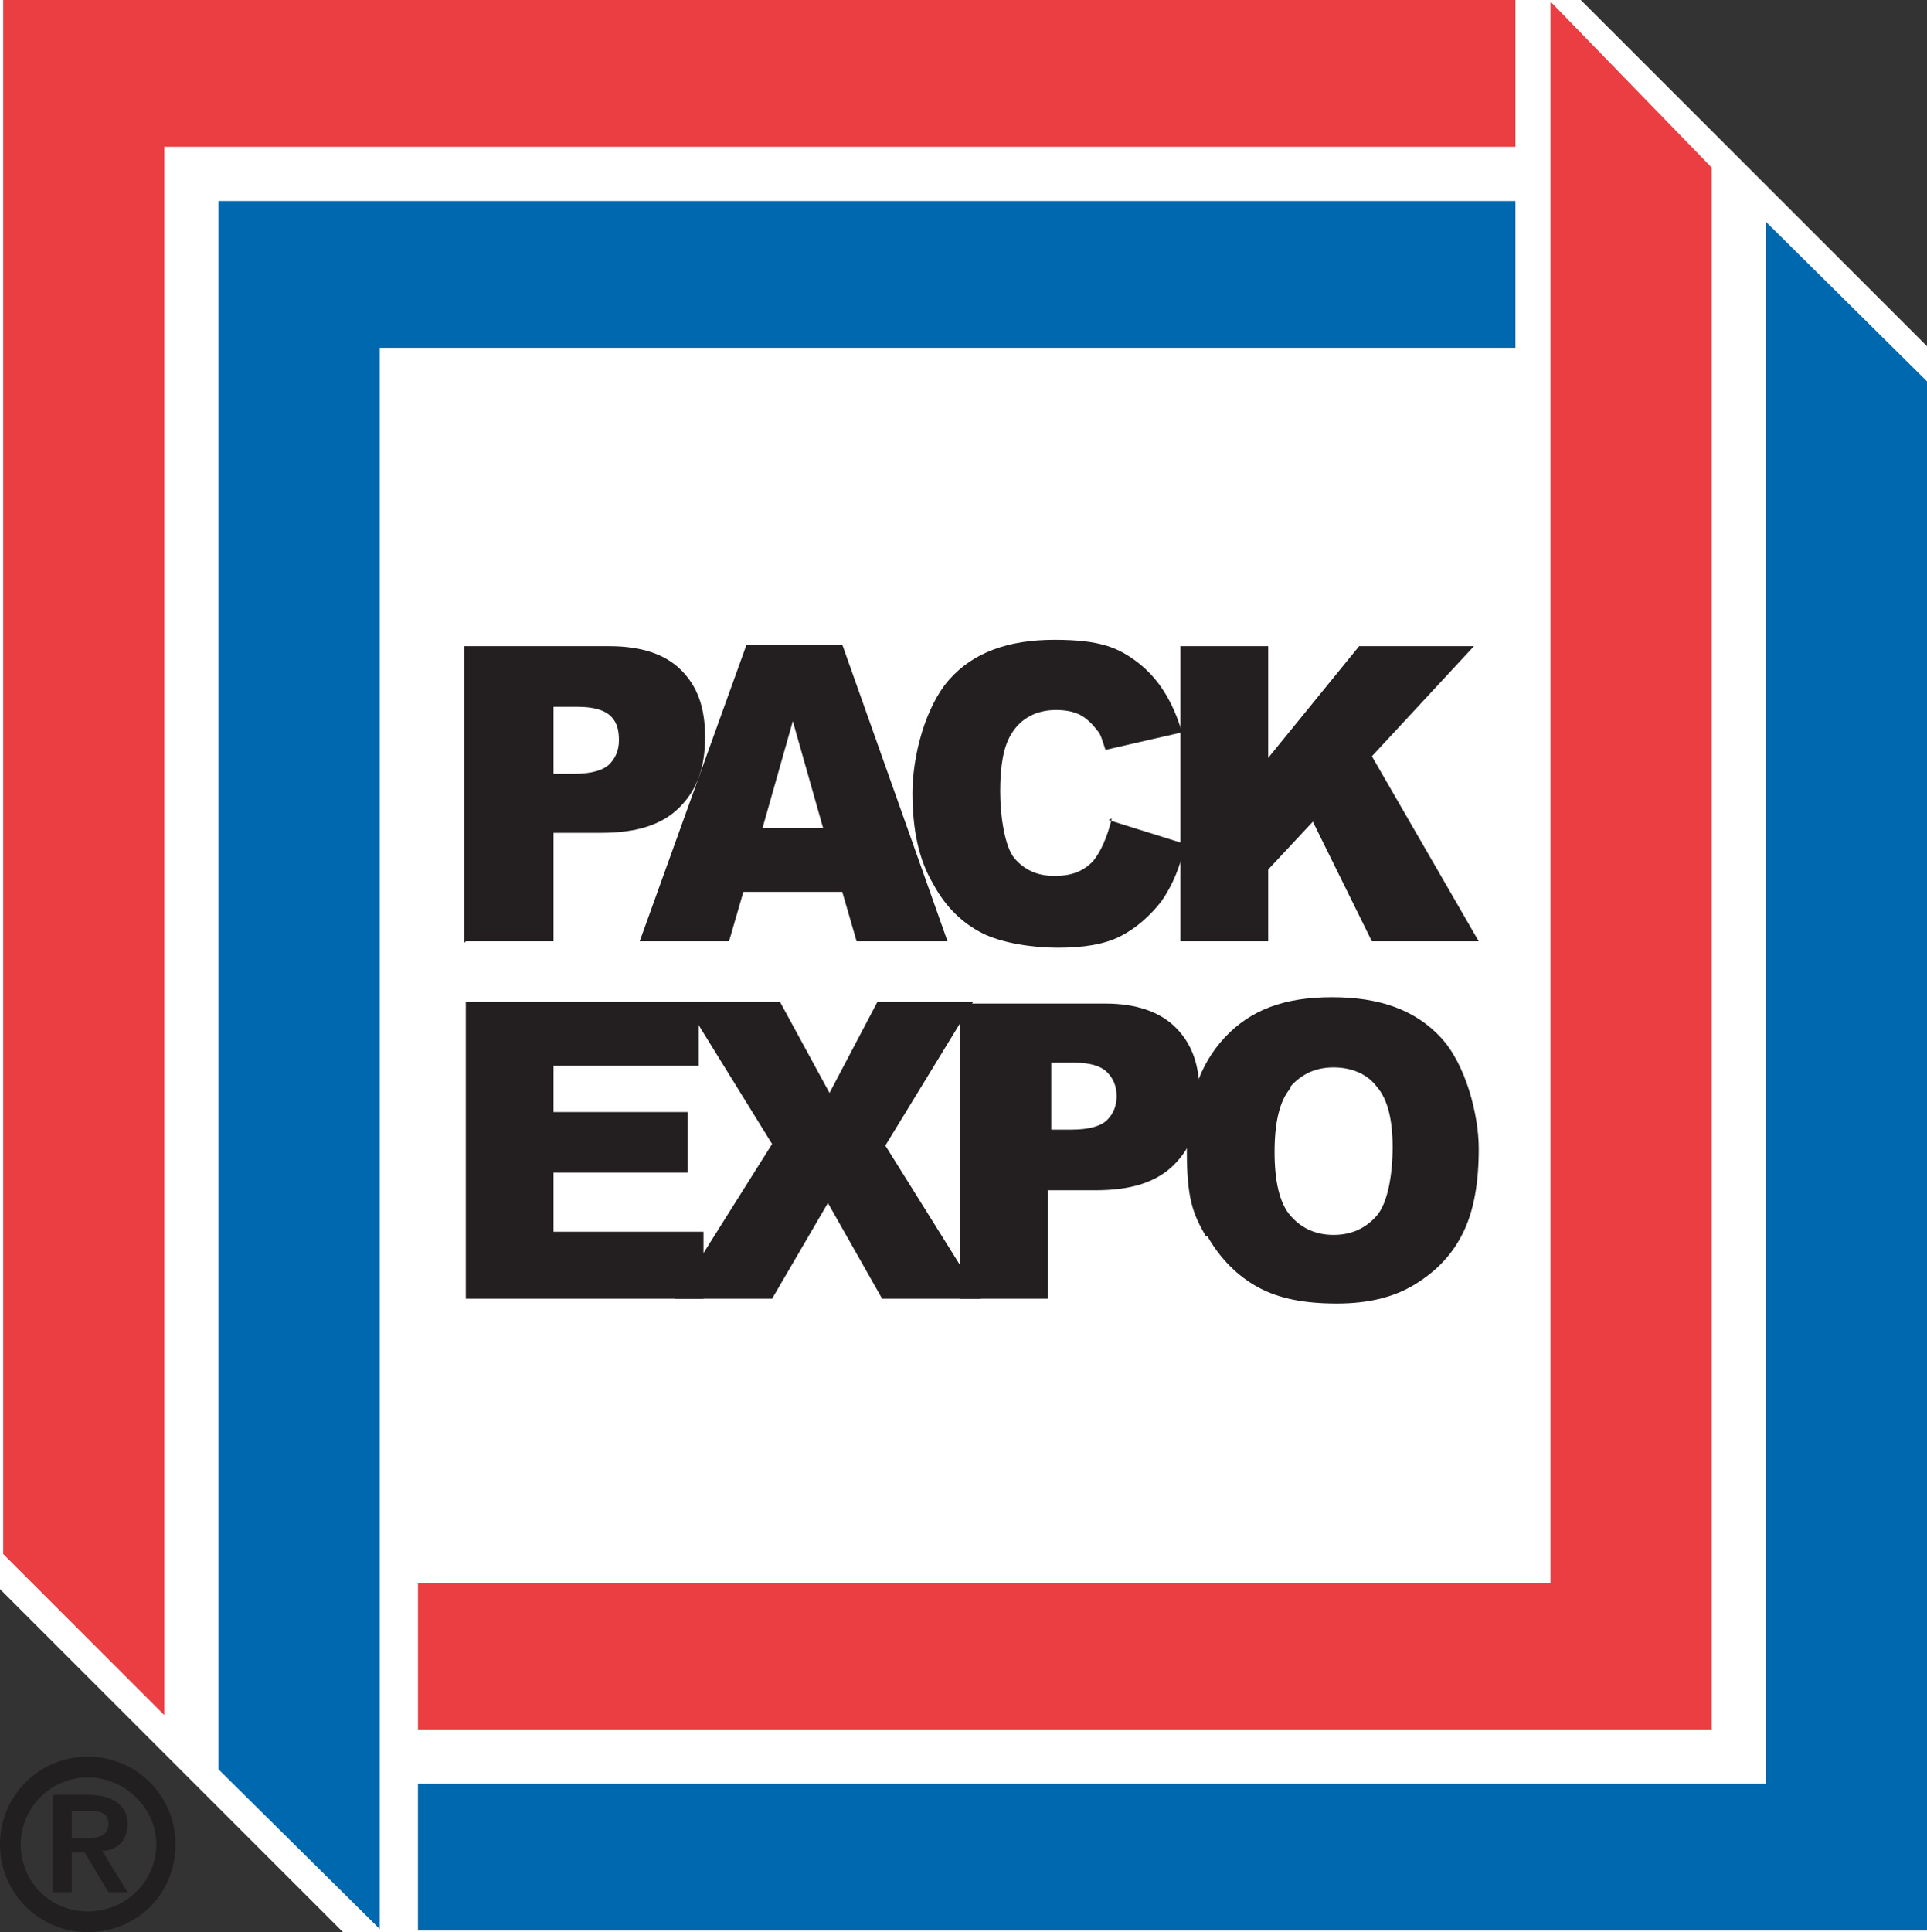
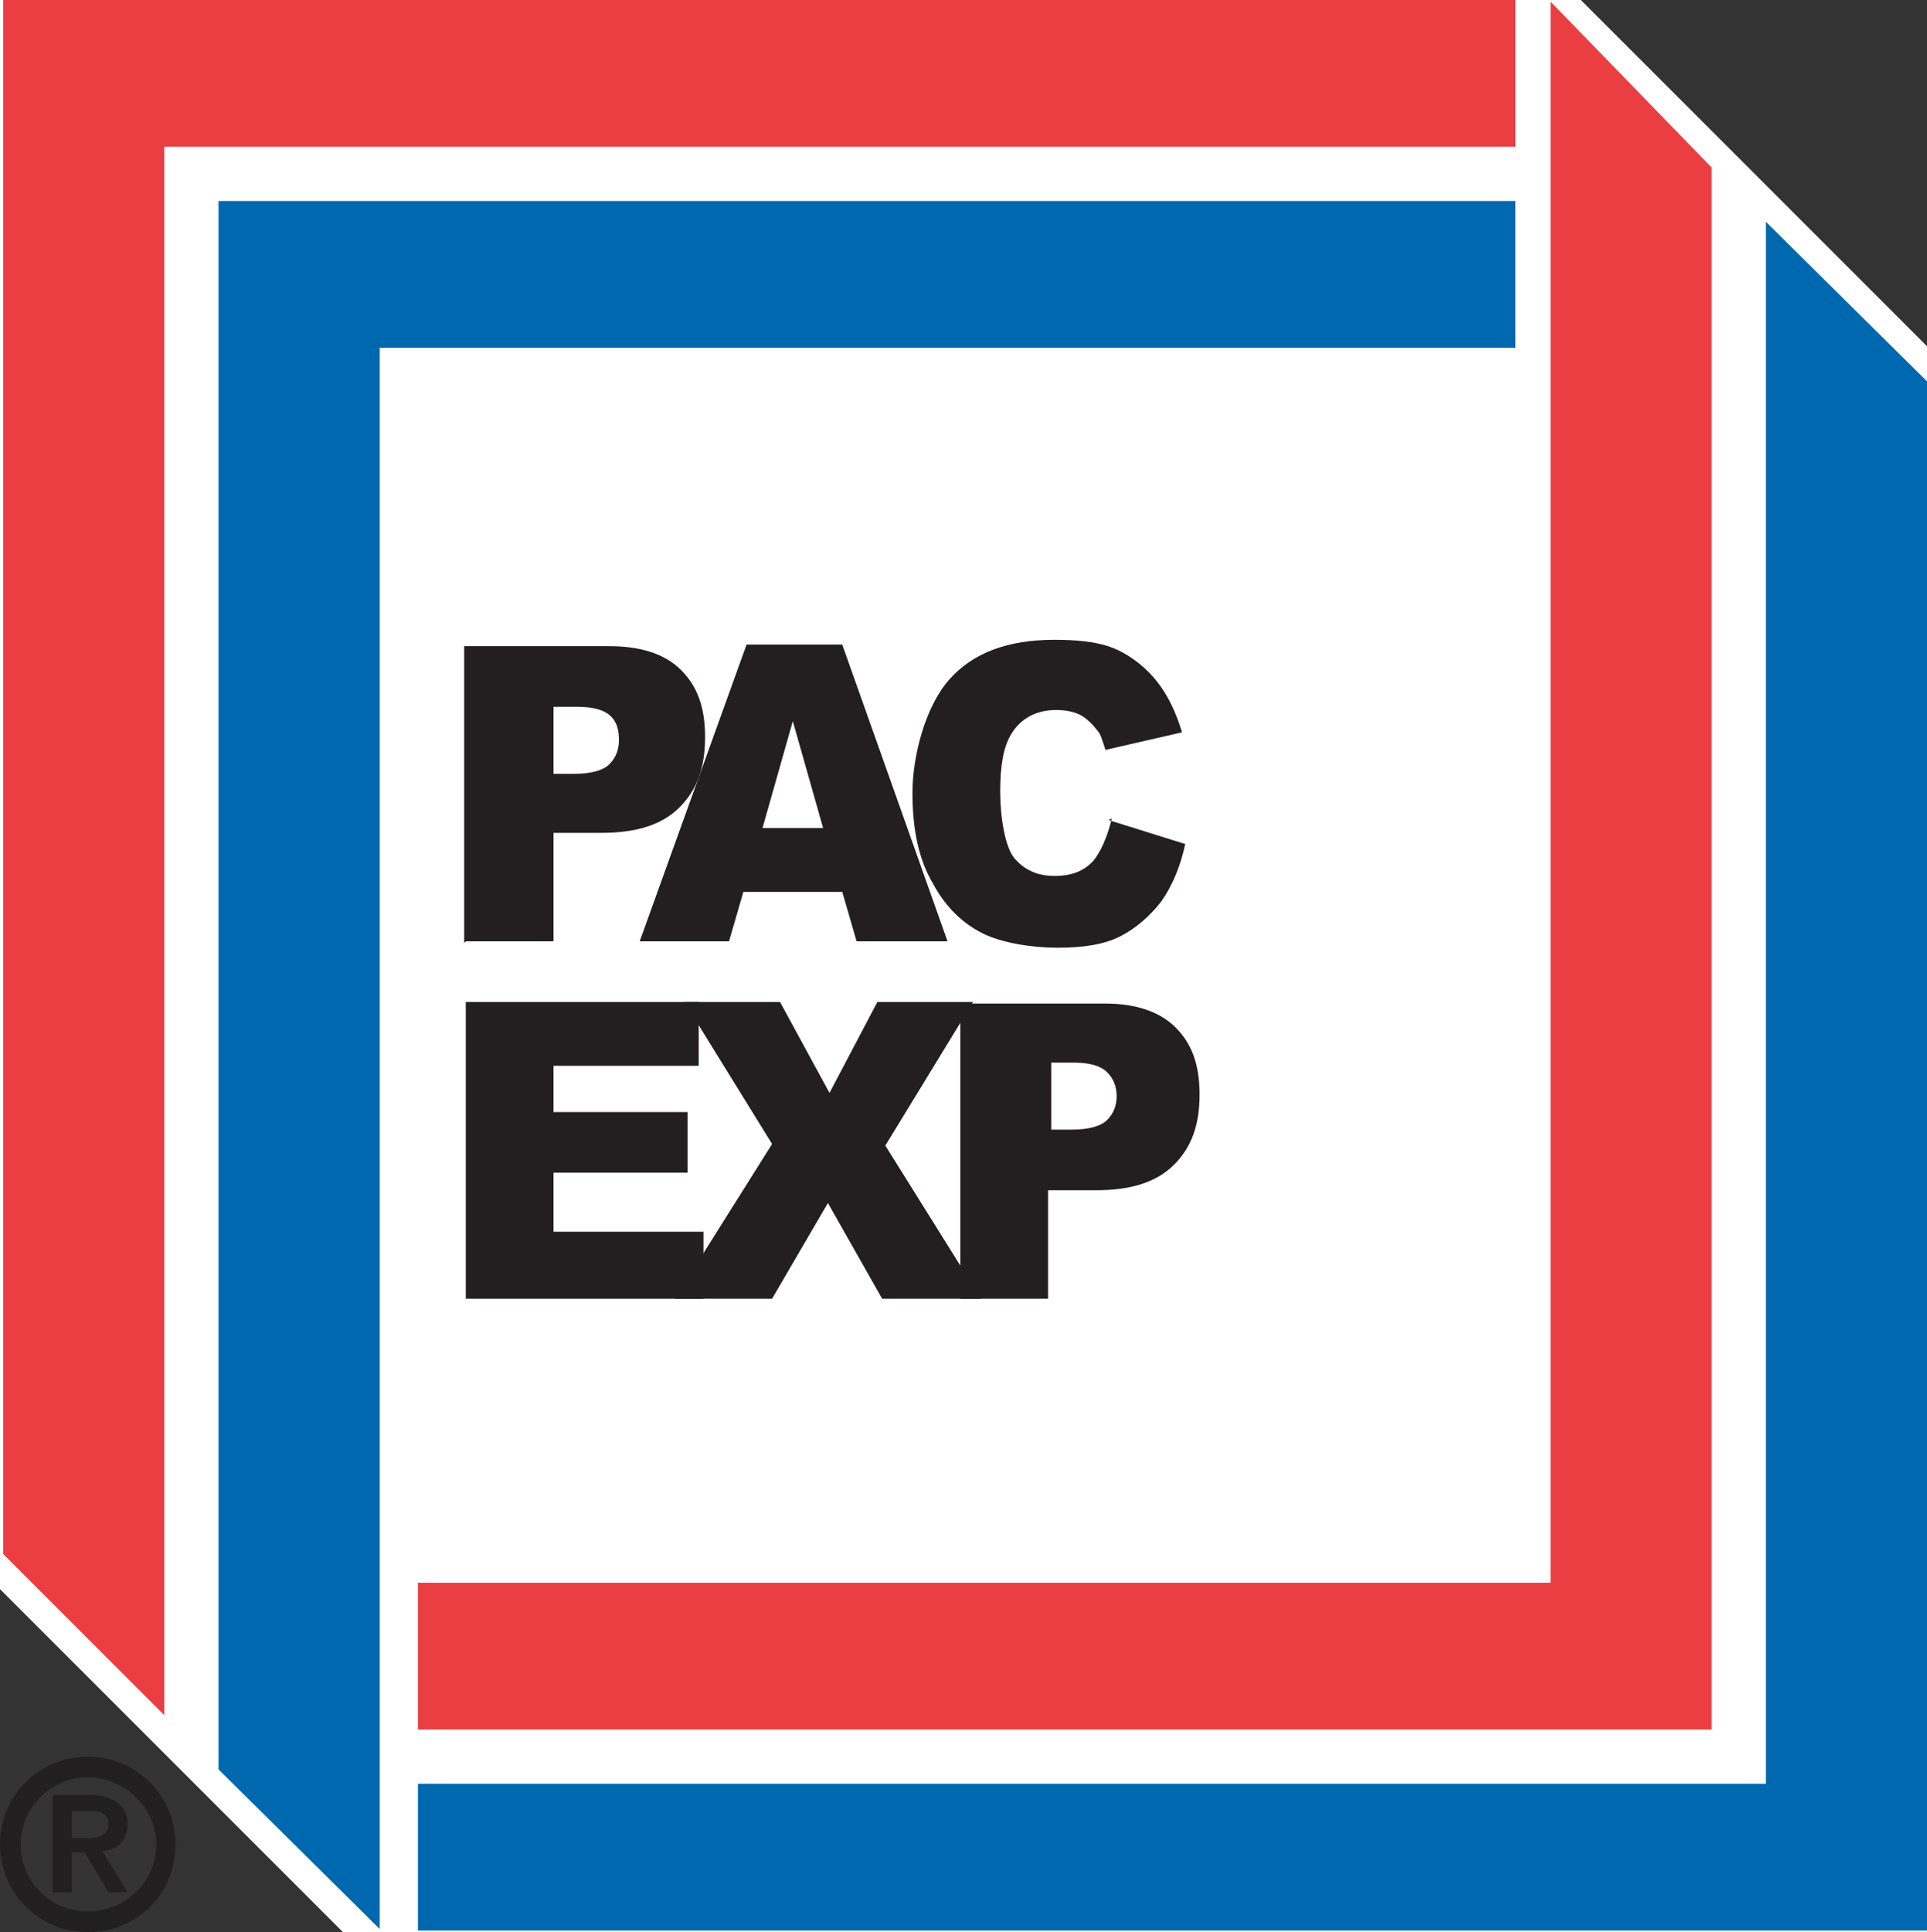
<svg xmlns="http://www.w3.org/2000/svg" id="Layer_1" version="1.1" viewBox="0 0 120.8 121.1">
  <rect x="0" y="0" width="120.8" height="121.1" fill="#333333" stroke="none" />
  <defs>
    <style>
      .st0 {
        fill: #231f20;
      }

      .st1 {
        fill: #fff;
      }

      .st2 {
        fill: #221f20;
      }

      .st3 {
        fill: #ea3e43;
      }

      .st4 {
        fill: #0068ae;
      }
    </style>
  </defs>
  <polygon class="st1" points="-1.5 -1.6 -1.5 98.1 23.2 122.8 122.2 122.8 122.2 23.1 97.5 -1.6 -1.5 -1.6" />
  <polygon class="st3" points="97.2 .1 97.2 99.2 26.2 99.2 26.2 108.4 107.3 108.4 107.3 10.5 97.2 .1" />
  <polygon class="st3" points="10.3 107.5 10.3 9.2 95 9.2 95 0 .2 0 .2 97.4 10.3 107.5" />
  <polygon class="st4" points="110.7 13.9 110.7 111.8 26.2 111.8 26.2 121 120.8 121 120.8 23.9 110.7 13.9" />
  <polygon class="st4" points="23.8 120.9 23.8 21.8 95 21.8 95 12.6 13.7 12.6 13.7 110.9 23.8 120.9" />
  <path class="st0" d="M34.7,44.3h1.5c1,0,1.7.2,2.1.6.4.4.5.9.5,1.5s-.2,1.1-.6,1.5-1.2.6-2.2.6h-1.3v-4.1h0ZM29.2,59h5.5v-6.8h3c2.2,0,3.8-.5,4.9-1.6,1.1-1.1,1.6-2.5,1.6-4.4s-.5-3.2-1.5-4.2c-1-1-2.5-1.5-4.5-1.5h-9.1v18.6h0Z" />
  <path class="st0" d="M47.8,51.9l1.9-6.7,1.9,6.7h-3.8ZM53.7,59h5.7l-6.6-18.6h-6l-6.7,18.6h5.6l.9-3.1h6.2l.9,3.1Z" />
  <path class="st0" d="M69.5,51.4l4.8,1.5c-.3,1.4-.8,2.6-1.5,3.6-.7.9-1.6,1.7-2.6,2.2-1,.5-2.3.7-3.9.7s-3.5-.3-4.7-.9c-1.2-.6-2.3-1.6-3.1-3.1-.9-1.5-1.3-3.4-1.3-5.7s.8-5.4,2.3-7.1,3.7-2.5,6.6-2.5,4,.5,5.2,1.4c1.3,1,2.2,2.4,2.8,4.4l-4.8,1.1c-.2-.6-.3-1-.5-1.2-.3-.4-.7-.8-1.1-1-.4-.2-.9-.3-1.5-.3-1.2,0-2.2.5-2.8,1.5-.5.8-.7,2-.7,3.6s.3,3.5.9,4.2,1.4,1.1,2.5,1.1,1.8-.3,2.4-.9c.5-.6.9-1.5,1.2-2.7" />
-   <polygon class="st0" points="74 40.5 79.5 40.5 79.5 47.5 85.2 40.5 92.4 40.5 86 47.4 92.7 59 86 59 82.3 51.5 79.5 54.5 79.5 59 74 59 74 40.5" />
  <polygon class="st0" points="29.2 62.8 43.8 62.8 43.8 66.8 34.7 66.8 34.7 69.7 43.1 69.7 43.1 73.5 34.7 73.5 34.7 77.2 44.1 77.2 44.1 81.4 29.2 81.4 29.2 62.8" />
  <polygon class="st0" points="42.9 62.8 48.9 62.8 52 68.5 55 62.8 61 62.8 55.5 71.8 61.5 81.4 55.3 81.4 51.9 75.4 48.4 81.4 42.3 81.4 48.4 71.7 42.9 62.8" />
  <path class="st0" d="M65.7,66.6h1.6c1,0,1.7.2,2.1.6.4.4.6.9.6,1.5s-.2,1.1-.6,1.5c-.4.4-1.2.6-2.2.6h-1.3v-4.2h0ZM60.2,81.4h5.5v-6.8h3c2.2,0,3.8-.5,4.9-1.6,1.1-1.1,1.6-2.5,1.6-4.4s-.5-3.2-1.5-4.2c-1-1-2.5-1.5-4.4-1.5h-9.1v18.6h0Z" />
-   <path class="st0" d="M80.9,68.1c.7-.8,1.6-1.2,2.7-1.2s2.1.4,2.7,1.2c.7.8,1,2.1,1,3.8s-.3,3.5-1,4.3-1.6,1.2-2.7,1.2-2-.4-2.7-1.2c-.7-.8-1-2.2-1-4s.3-3.2,1-4M75.7,77.5c.8,1.4,1.9,2.5,3.2,3.2,1.3.7,2.9,1,4.9,1s3.6-.4,4.9-1.2c1.3-.8,2.3-1.8,3-3.2.7-1.4,1-3.2,1-5.3s-.8-5.3-2.4-7c-1.6-1.7-3.8-2.5-6.8-2.5s-5.1.8-6.7,2.5c-1.6,1.7-2.4,4-2.4,7.1s.4,4,1.2,5.4" />
  <path class="st2" d="M0,115.6c0,3,2.4,5.5,5.5,5.5s5.5-2.4,5.5-5.5-2.5-5.5-5.5-5.5S0,112.5,0,115.6M4.5,115.2v-1.7h1.3c.5,0,1,.2,1,.8s-.4.9-1.2.9h-1.1ZM6.7,118.6h1.3l-1.6-2.6c.9,0,1.6-.6,1.6-1.7s-.9-1.8-2.4-1.8h-2.3v6.1h1.2v-2.5h.8l1.5,2.5ZM1.3,115.6c0-2.3,1.9-4.2,4.2-4.2s4.3,1.9,4.3,4.2-1.9,4.2-4.3,4.2-4.2-1.9-4.2-4.2" />
</svg>